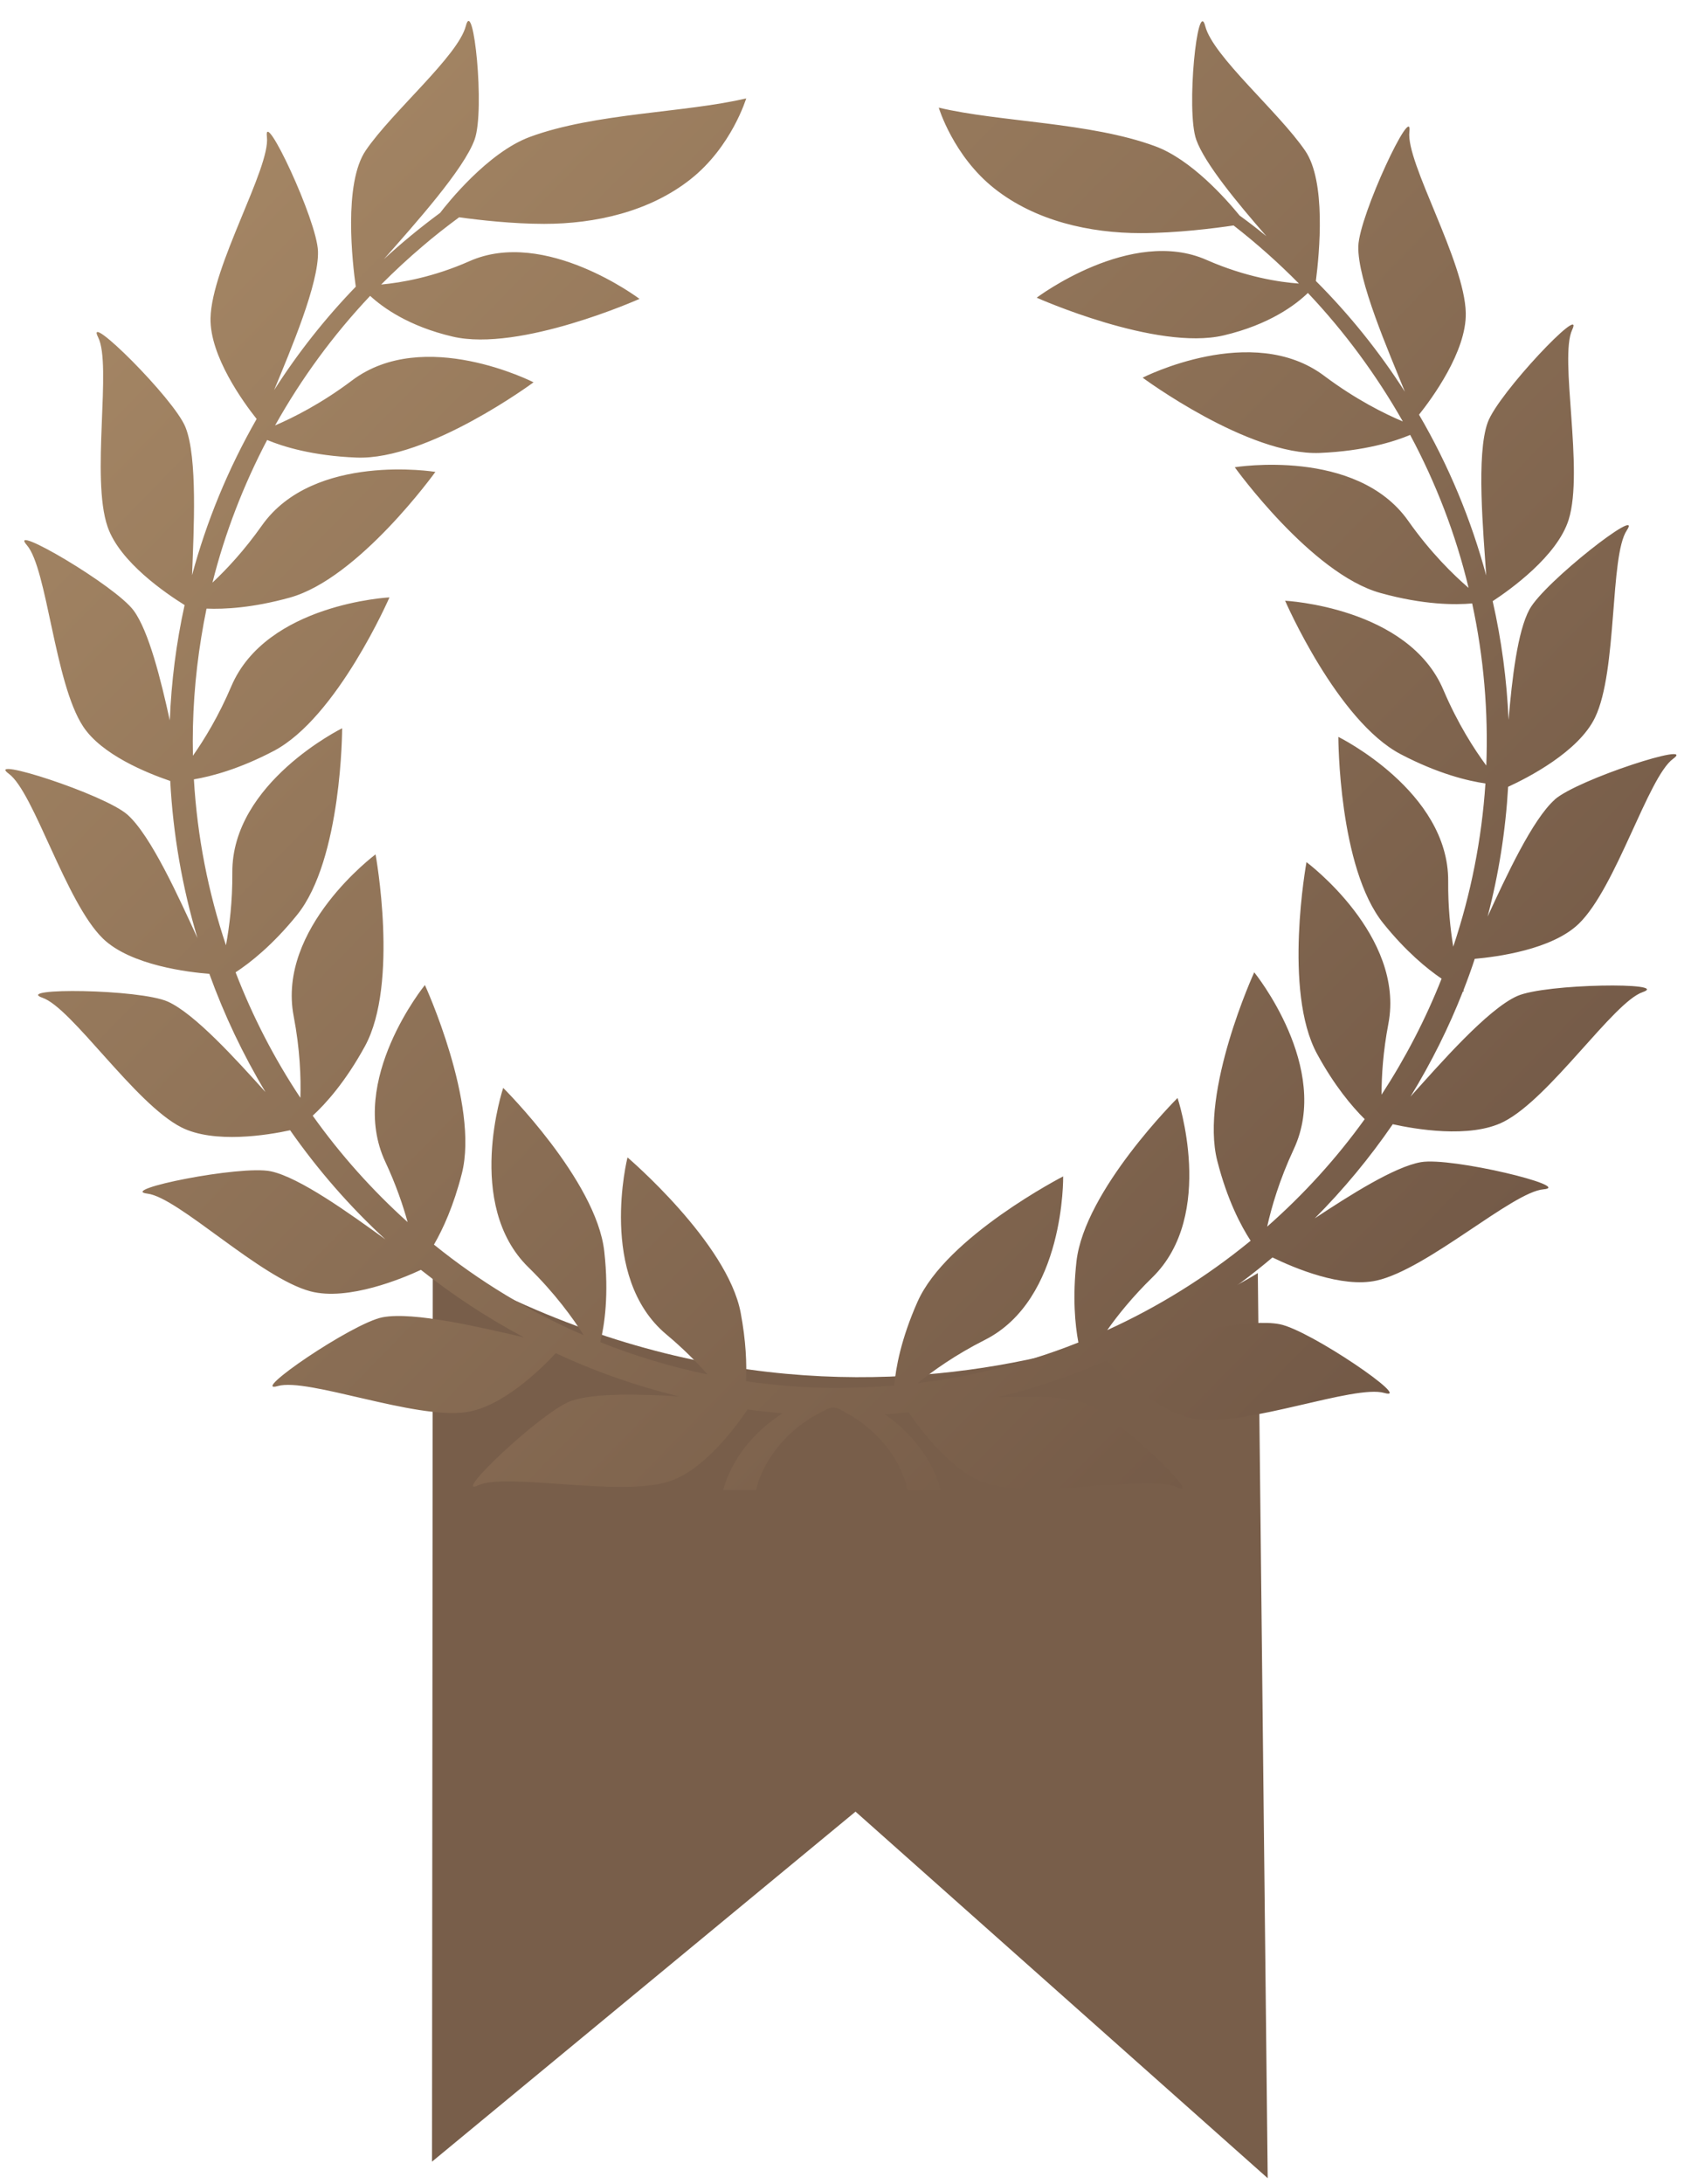
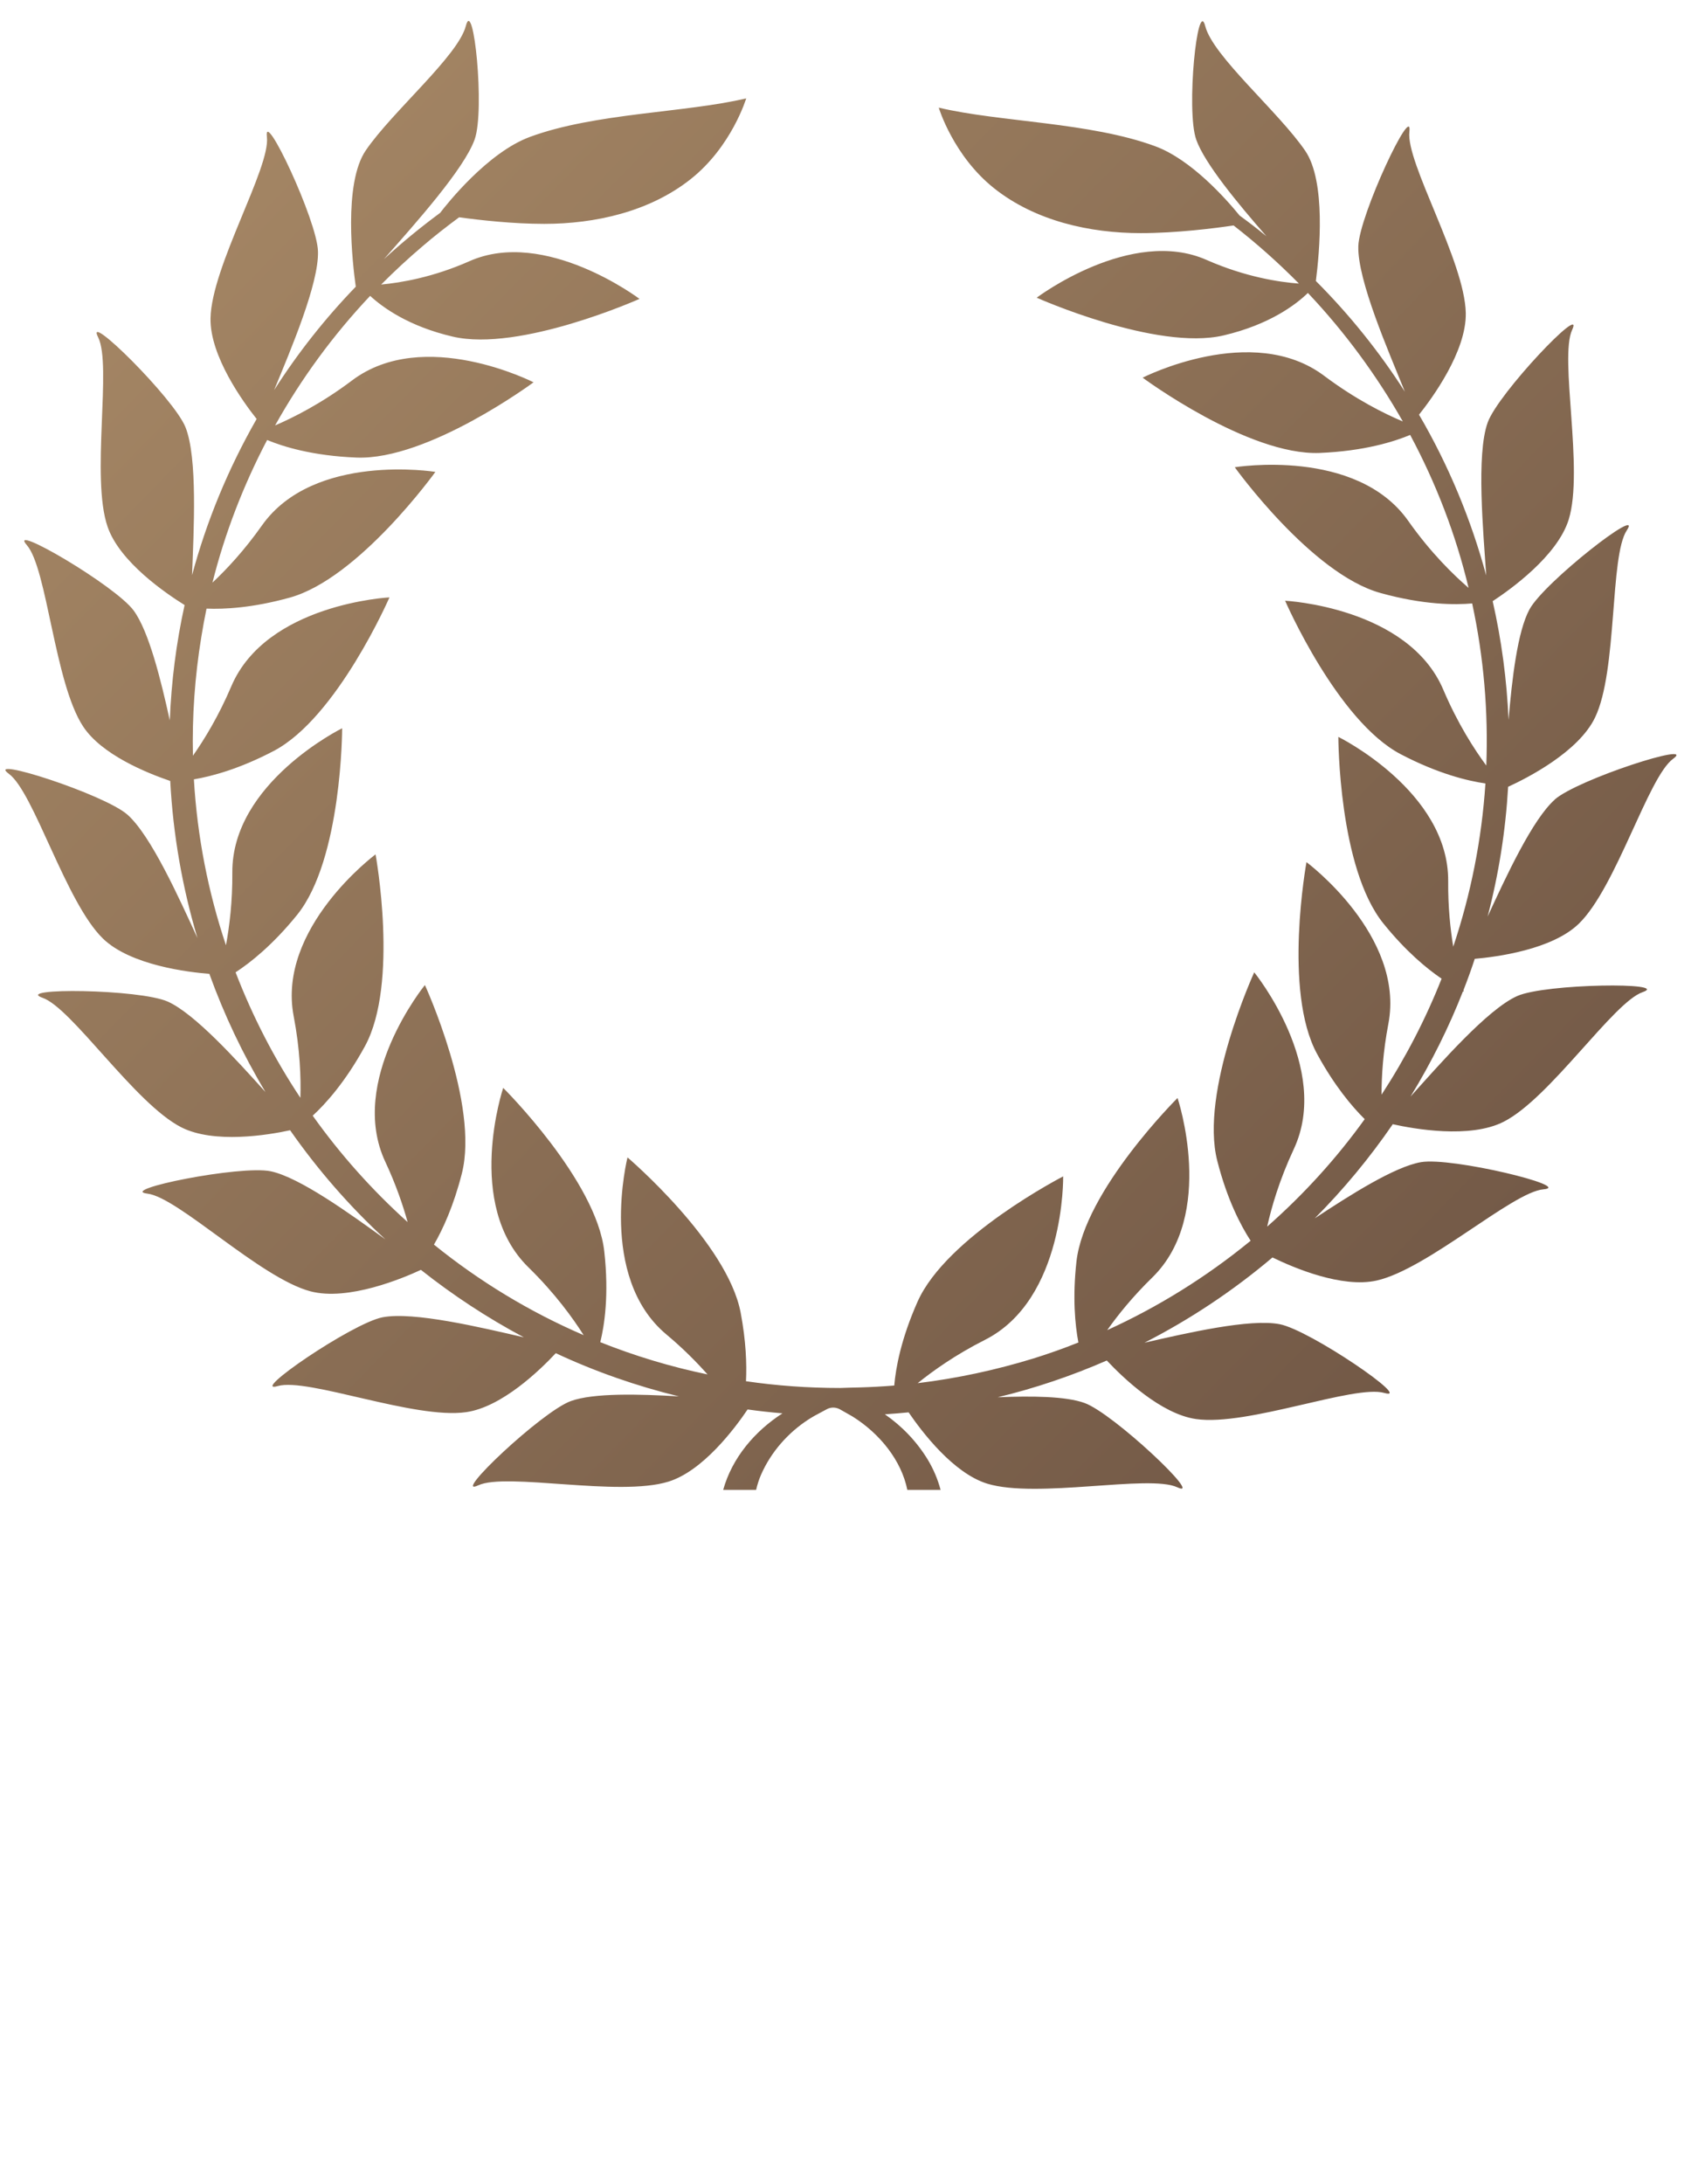
<svg xmlns="http://www.w3.org/2000/svg" width="63" height="81" viewBox="0 0 63 81" fill="none">
-   <path d="M16.058 46.646L16.029 80.164L31.742 67.184L47.035 80.778L46.668 47.211C46.668 47.211 32.591 56.266 16.053 46.643L16.058 46.646Z" fill="#785E4A" />
  <path d="M57.69 29.65C56.861 30.381 55.883 32.496 55.194 33.991C55.61 32.404 55.863 30.789 55.955 29.178C56.664 28.854 58.571 27.883 59.181 26.607C60.018 24.868 59.721 20.623 60.359 19.667C60.996 18.712 57.297 21.586 56.748 22.598C56.303 23.413 56.099 25.18 55.971 26.695C55.907 25.212 55.71 23.741 55.382 22.294C56.023 21.874 57.782 20.623 58.203 19.267C58.772 17.424 57.846 13.271 58.331 12.231C58.82 11.192 55.59 14.582 55.198 15.665C54.765 16.857 55.037 19.739 55.142 21.342C54.581 19.267 53.747 17.256 52.649 15.378C53.118 14.79 54.412 13.039 54.384 11.608C54.344 9.681 52.156 6.027 52.292 4.887C52.429 3.748 50.433 7.978 50.397 9.129C50.361 10.392 51.523 13.035 52.124 14.526C51.187 13.063 50.085 11.684 48.822 10.42C48.959 9.353 49.203 6.726 48.426 5.591C47.44 4.148 45.004 2.085 44.719 0.974C44.435 -0.138 43.998 4.092 44.383 5.179C44.695 6.059 45.913 7.53 46.987 8.761C46.667 8.497 46.334 8.242 45.993 7.994C45.481 7.366 44.194 5.915 42.86 5.423C40.436 4.528 37.074 4.528 34.83 3.992C34.83 3.992 35.367 5.783 36.894 6.99C38.42 8.198 40.44 8.645 42.323 8.645C43.661 8.645 45.068 8.465 45.769 8.361C46.623 9.025 47.432 9.745 48.193 10.516C47.476 10.464 46.214 10.276 44.771 9.641C41.967 8.397 38.464 11.04 38.464 11.04C38.464 11.04 42.904 13.023 45.397 12.439C47.103 12.04 48.081 11.296 48.526 10.864C49.888 12.303 51.07 13.91 52.048 15.629C51.371 15.346 50.301 14.814 49.131 13.938C46.462 11.931 42.395 14.006 42.395 14.006C42.395 14.006 46.306 16.901 48.963 16.797C50.63 16.729 51.748 16.369 52.321 16.129C53.278 17.916 54.016 19.827 54.488 21.802C53.931 21.322 53.082 20.499 52.248 19.315C50.325 16.589 45.813 17.328 45.813 17.328C45.813 17.328 48.65 21.278 51.215 21.99C52.825 22.438 53.999 22.434 54.621 22.378C55.053 24.381 55.222 26.399 55.145 28.39C54.705 27.795 54.088 26.843 53.551 25.58C52.248 22.51 47.681 22.278 47.681 22.278C47.681 22.278 49.616 26.739 51.972 27.971C53.37 28.702 54.472 28.962 55.113 29.054C54.977 31.125 54.572 33.16 53.919 35.107C53.811 34.451 53.723 33.623 53.731 32.68C53.755 29.346 49.656 27.327 49.656 27.327C49.656 27.327 49.656 32.188 51.331 34.251C52.16 35.279 52.934 35.918 53.487 36.294C52.894 37.793 52.148 39.232 51.259 40.596C51.259 39.896 51.315 38.996 51.511 37.973C52.14 34.699 48.474 31.972 48.474 31.972C48.474 31.972 47.596 36.754 48.867 39.084C49.508 40.26 50.157 41.031 50.634 41.503C49.596 42.946 48.386 44.282 47.015 45.489C47.176 44.769 47.468 43.758 48.001 42.618C49.416 39.6 46.535 36.058 46.535 36.058C46.535 36.058 44.507 40.48 45.164 43.05C45.533 44.497 46.042 45.461 46.402 46.013C46.386 46.025 46.374 46.036 46.358 46.048C44.751 47.36 42.972 48.467 41.081 49.327C41.478 48.763 42.031 48.079 42.752 47.376C45.14 45.045 43.69 40.719 43.69 40.719C43.69 40.719 40.236 44.145 39.939 46.784C39.791 48.119 39.887 49.131 40.011 49.786C39.462 50.006 38.909 50.202 38.344 50.378C36.95 50.806 35.507 51.118 34.049 51.294C34.618 50.834 35.455 50.238 36.541 49.69C39.522 48.187 39.446 43.626 39.446 43.626C39.446 43.626 35.115 45.853 34.041 48.279C33.432 49.651 33.235 50.726 33.179 51.382C32.746 51.417 32.31 51.441 31.877 51.453C31.733 51.453 31.308 51.469 31.172 51.473C29.982 51.473 28.816 51.389 27.678 51.222C27.71 50.582 27.678 49.73 27.481 48.683C26.988 46.077 23.282 42.922 23.282 42.922C23.282 42.922 22.164 47.348 24.724 49.487C25.341 50.002 25.846 50.514 26.251 50.97C24.877 50.686 23.546 50.282 22.272 49.774C22.424 49.159 22.601 48.023 22.42 46.408C22.128 43.774 18.67 40.344 18.67 40.344C18.67 40.344 17.219 44.669 19.608 47C20.593 47.963 21.262 48.891 21.655 49.514C19.644 48.647 17.776 47.512 16.101 46.156C16.434 45.581 16.831 44.717 17.135 43.522C17.792 40.951 15.765 36.53 15.765 36.53C15.765 36.53 12.88 40.072 14.298 43.09C14.687 43.922 14.947 44.685 15.124 45.321C13.809 44.138 12.627 42.814 11.602 41.375C12.086 40.931 12.82 40.116 13.541 38.797C14.811 36.466 13.934 31.684 13.934 31.684C13.934 31.684 10.267 34.411 10.896 37.685C11.133 38.92 11.169 39.976 11.145 40.712C10.179 39.26 9.374 37.701 8.741 36.058C9.298 35.694 10.123 35.039 11.021 33.931C12.691 31.868 12.695 27.007 12.695 27.007C12.695 27.007 8.596 29.026 8.62 32.36C8.628 33.44 8.512 34.359 8.384 35.055C7.727 33.096 7.318 31.029 7.194 28.902C7.851 28.79 8.881 28.518 10.159 27.847C12.511 26.611 14.45 22.154 14.45 22.154C14.45 22.154 9.883 22.386 8.58 25.456C8.111 26.559 7.579 27.427 7.158 28.026C7.126 26.579 7.226 25.104 7.47 23.617C7.526 23.265 7.591 22.917 7.663 22.57C8.328 22.598 9.382 22.542 10.752 22.162C13.313 21.454 16.154 17.5 16.154 17.5C16.154 17.5 11.642 16.765 9.718 19.487C9.069 20.407 8.408 21.114 7.883 21.606C8.344 19.767 9.033 17.992 9.911 16.317C10.496 16.561 11.598 16.905 13.228 16.969C15.885 17.073 19.796 14.178 19.796 14.178C19.796 14.178 15.725 12.099 13.06 14.11C11.93 14.962 10.884 15.486 10.207 15.777C11.177 14.042 12.363 12.423 13.733 10.972C14.206 11.408 15.168 12.103 16.795 12.483C19.287 13.067 23.727 11.084 23.727 11.084C23.727 11.084 20.225 8.441 17.42 9.685C16.069 10.284 14.875 10.484 14.142 10.552C14.635 10.057 15.148 9.581 15.681 9.129C16.093 8.773 16.582 8.393 17.035 8.058C17.792 8.162 19.018 8.302 20.193 8.302C22.076 8.302 24.095 7.854 25.622 6.646C27.149 5.439 27.686 3.648 27.686 3.648C25.442 4.184 22.076 4.184 19.656 5.079C18.093 5.659 16.59 7.554 16.33 7.894C15.605 8.429 14.907 9.001 14.242 9.613C15.408 8.29 17.223 6.267 17.612 5.167C17.997 4.084 17.568 -0.15 17.284 0.962C16.999 2.073 14.559 4.132 13.573 5.575C12.732 6.802 13.08 9.773 13.2 10.632C12.066 11.804 11.049 13.091 10.171 14.466C10.796 12.947 11.834 10.516 11.798 9.321C11.766 8.17 9.766 3.94 9.903 5.079C10.039 6.219 7.851 9.873 7.811 11.8C7.783 13.203 9.029 14.918 9.522 15.537C8.456 17.401 7.659 19.347 7.126 21.33C7.186 19.695 7.338 16.977 6.881 15.841C6.453 14.774 3.119 11.484 3.64 12.507C4.161 13.531 3.363 17.712 3.992 19.535C4.441 20.843 6.156 22.006 6.849 22.438C6.537 23.853 6.356 25.288 6.3 26.715C5.968 25.204 5.523 23.413 4.962 22.645C4.281 21.714 0.238 19.355 0.995 20.215C1.752 21.078 2.021 25.324 3.083 26.939C3.768 27.983 5.427 28.658 6.316 28.962C6.421 30.941 6.761 32.896 7.326 34.787C6.637 33.288 5.599 30.981 4.726 30.209C3.86 29.45 -0.6 28.018 0.326 28.694C1.256 29.37 2.438 33.464 3.82 34.807C4.846 35.802 7.014 36.058 7.767 36.114C8.316 37.633 9.013 39.104 9.851 40.5C8.753 39.28 7.222 37.593 6.228 37.145C5.174 36.674 0.49 36.626 1.576 37.002C2.662 37.373 5.006 40.931 6.729 41.807C7.943 42.422 9.939 42.095 10.764 41.915C11.782 43.37 12.96 44.729 14.298 45.961C12.968 44.997 11.117 43.666 10.051 43.438C8.925 43.198 4.329 44.13 5.471 44.266C6.613 44.401 9.65 47.392 11.517 47.888C12.916 48.259 14.955 47.4 15.617 47.092C16.791 48.023 18.065 48.863 19.435 49.594C17.824 49.223 15.344 48.631 14.194 48.851C13.06 49.071 9.201 51.721 10.307 51.401C11.413 51.082 15.38 52.645 17.296 52.369C18.614 52.181 20.024 50.822 20.621 50.182C22.084 50.866 23.619 51.401 25.189 51.785C23.707 51.697 22.024 51.653 21.182 51.957C20.096 52.349 16.703 55.571 17.744 55.083C18.786 54.596 22.949 55.519 24.797 54.947C26.071 54.556 27.249 52.993 27.738 52.269C28.166 52.329 28.599 52.377 29.032 52.413C28.002 53.077 27.165 54.06 26.832 55.251H28.054C28.098 55.059 28.158 54.868 28.239 54.684C28.607 53.848 29.236 53.129 30.014 52.629C30.026 52.621 30.046 52.609 30.066 52.597C30.082 52.585 30.102 52.577 30.118 52.565C30.182 52.525 30.25 52.489 30.25 52.489L30.675 52.261C30.827 52.177 31.011 52.181 31.164 52.265L31.58 52.501L31.648 52.541C32.638 53.164 33.444 54.156 33.664 55.251H34.898C34.79 54.844 34.626 54.468 34.421 54.128C34.017 53.464 33.468 52.889 32.831 52.449C33.127 52.429 33.42 52.405 33.712 52.377C34.217 53.117 35.375 54.632 36.625 55.02C38.472 55.587 42.636 54.668 43.678 55.155C44.719 55.643 41.321 52.421 40.239 52.029C39.542 51.777 38.272 51.765 37.018 51.817C38.408 51.481 39.763 51.022 41.065 50.454C41.67 51.098 43.068 52.437 44.375 52.625C46.29 52.901 50.257 51.337 51.363 51.657C52.469 51.977 48.606 49.323 47.476 49.107C46.378 48.895 44.07 49.427 42.463 49.794C44.158 48.927 45.753 47.867 47.212 46.632C48.009 47.02 49.788 47.776 51.078 47.488C52.966 47.064 56.119 44.202 57.265 44.106C58.411 44.01 53.859 42.902 52.721 43.098C51.748 43.266 50.101 44.309 48.782 45.181C49.844 44.114 50.814 42.946 51.675 41.691C52.445 41.863 54.536 42.239 55.791 41.599C57.514 40.723 59.858 37.169 60.944 36.794C62.029 36.422 57.345 36.47 56.291 36.938C55.19 37.429 53.431 39.448 52.333 40.667C53.106 39.404 53.755 38.101 54.28 36.762C54.3 36.77 54.312 36.774 54.312 36.774C54.312 36.774 54.304 36.758 54.296 36.726C54.448 36.338 54.589 35.95 54.717 35.558C55.534 35.486 57.586 35.218 58.579 34.255C59.966 32.908 61.148 28.818 62.074 28.142C63.003 27.467 58.539 28.894 57.674 29.658L57.69 29.65Z" fill="url(#paint0_linear_1150_2833)" />
  <defs>
    <linearGradient id="paint0_linear_1150_2833" x1="0.2" y1="4.348" x2="57.3" y2="60.256" gradientUnits="userSpaceOnUse">
      <stop stop-color="#A98A67" />
      <stop offset="1" stop-color="#6B5242" />
    </linearGradient>
  </defs>
</svg>